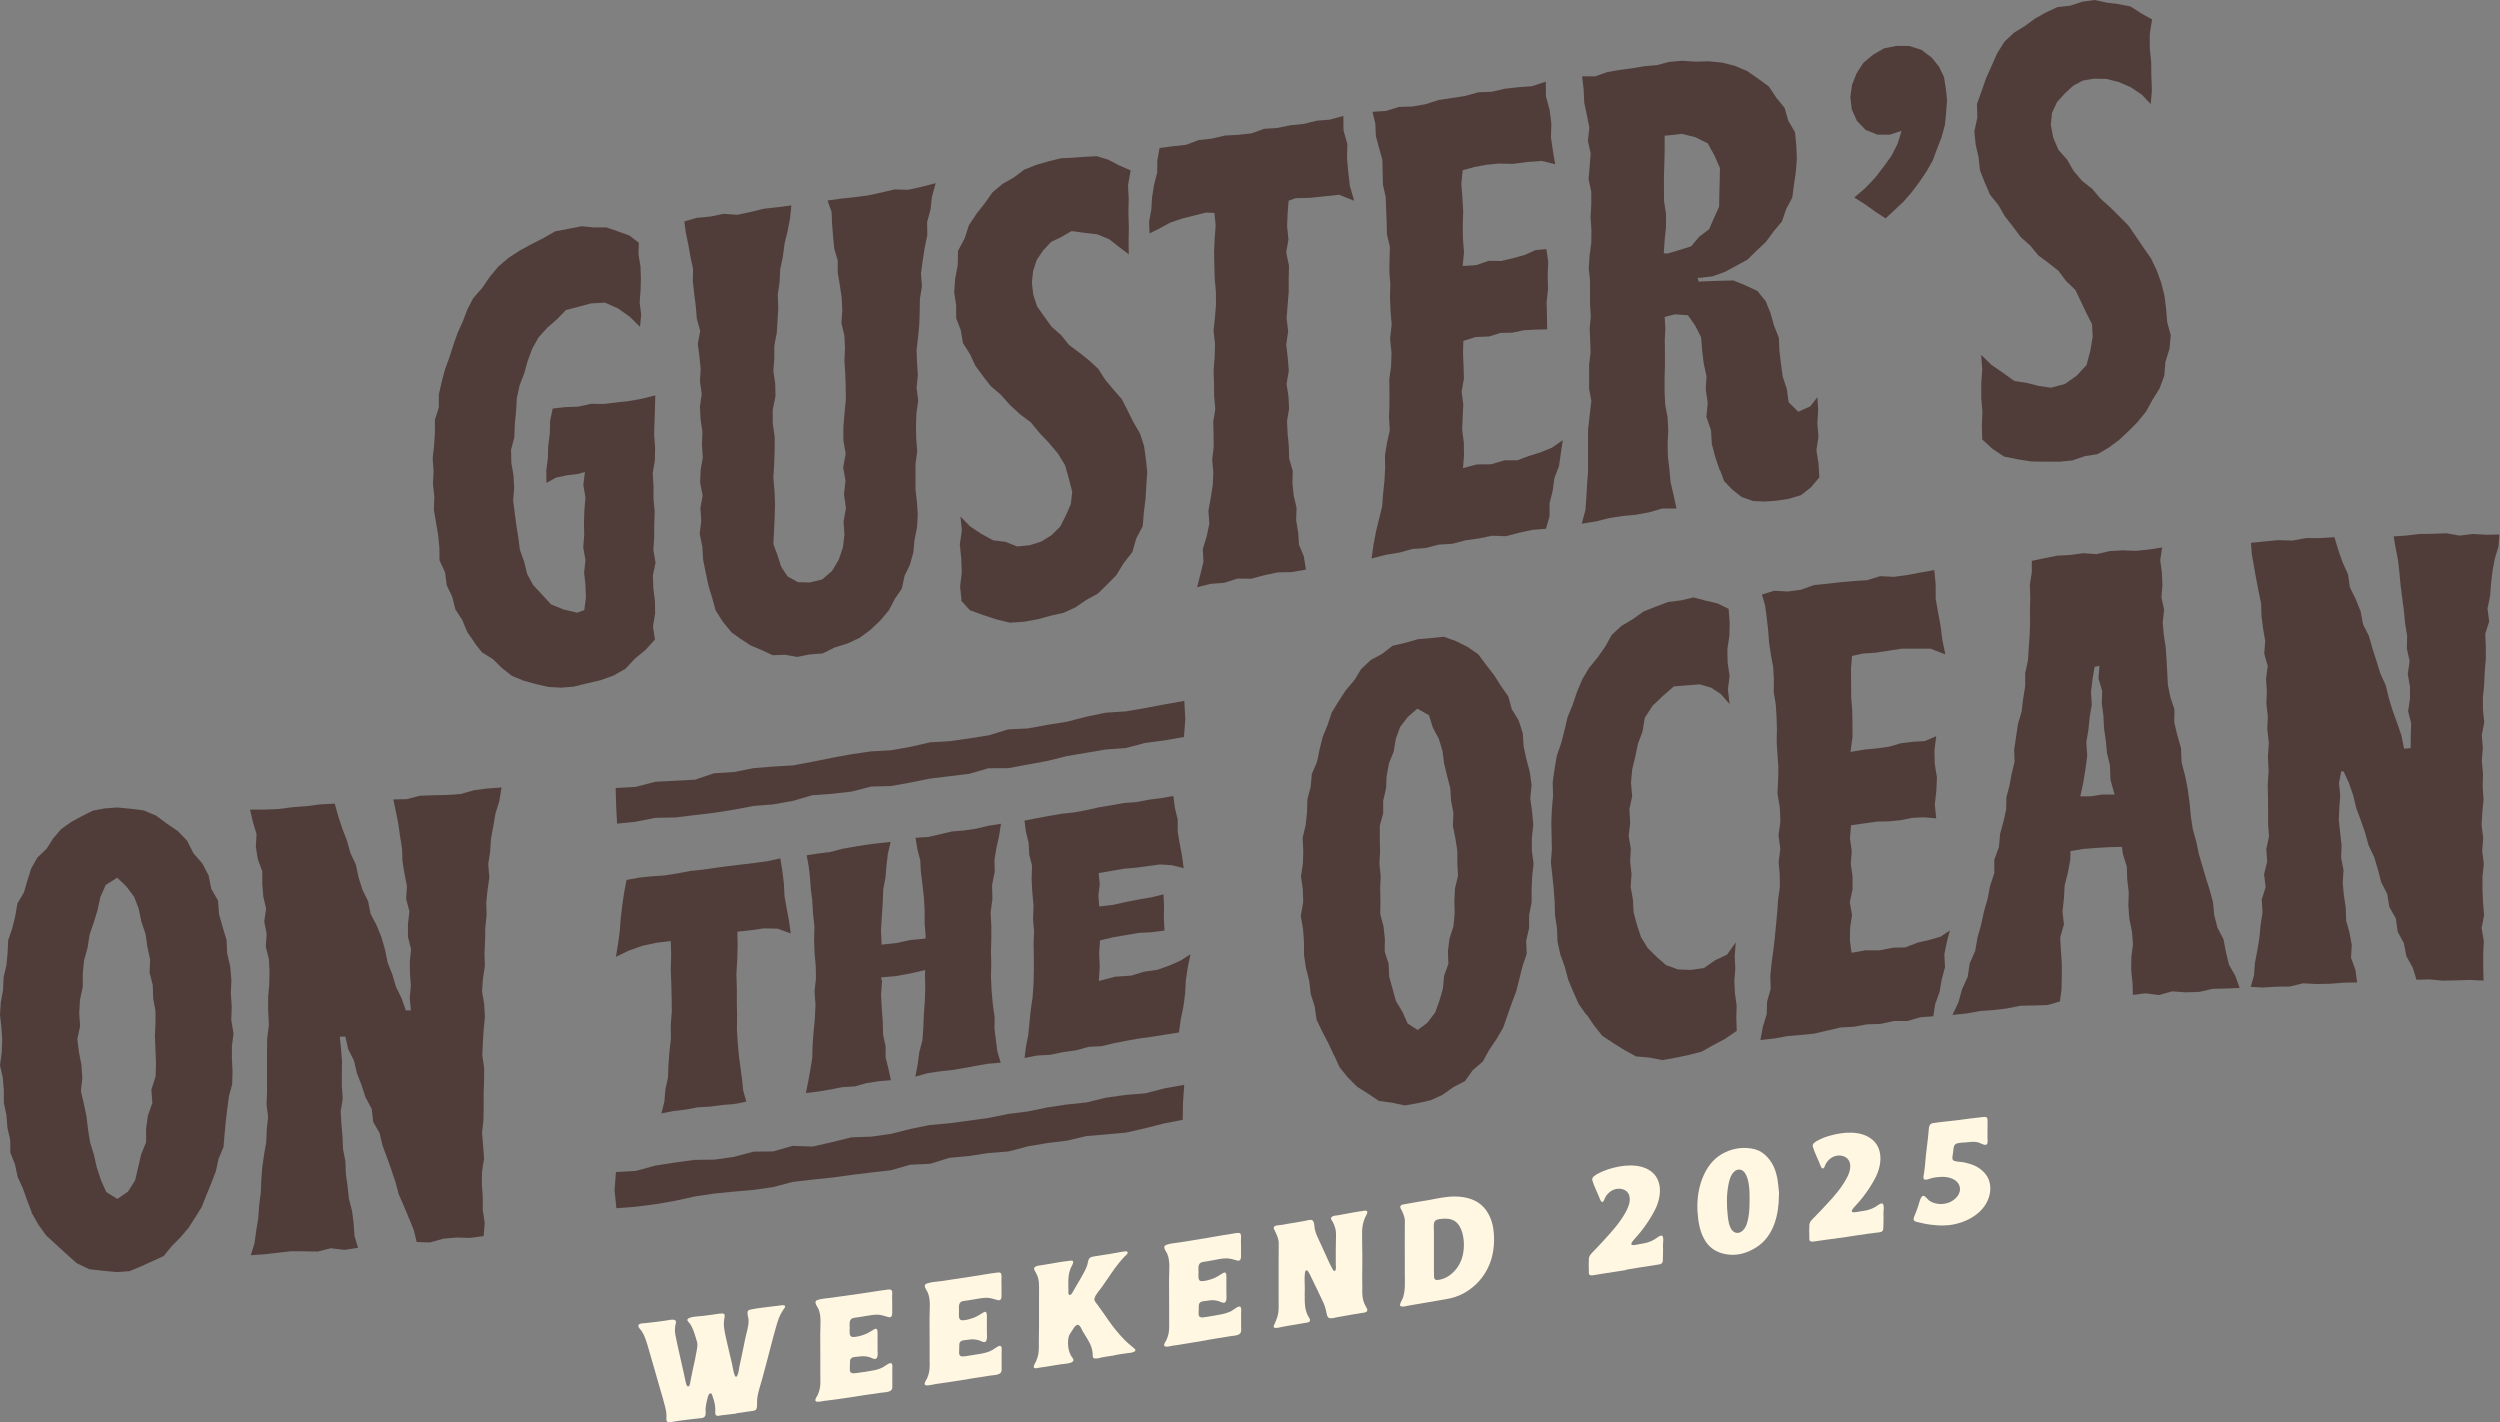
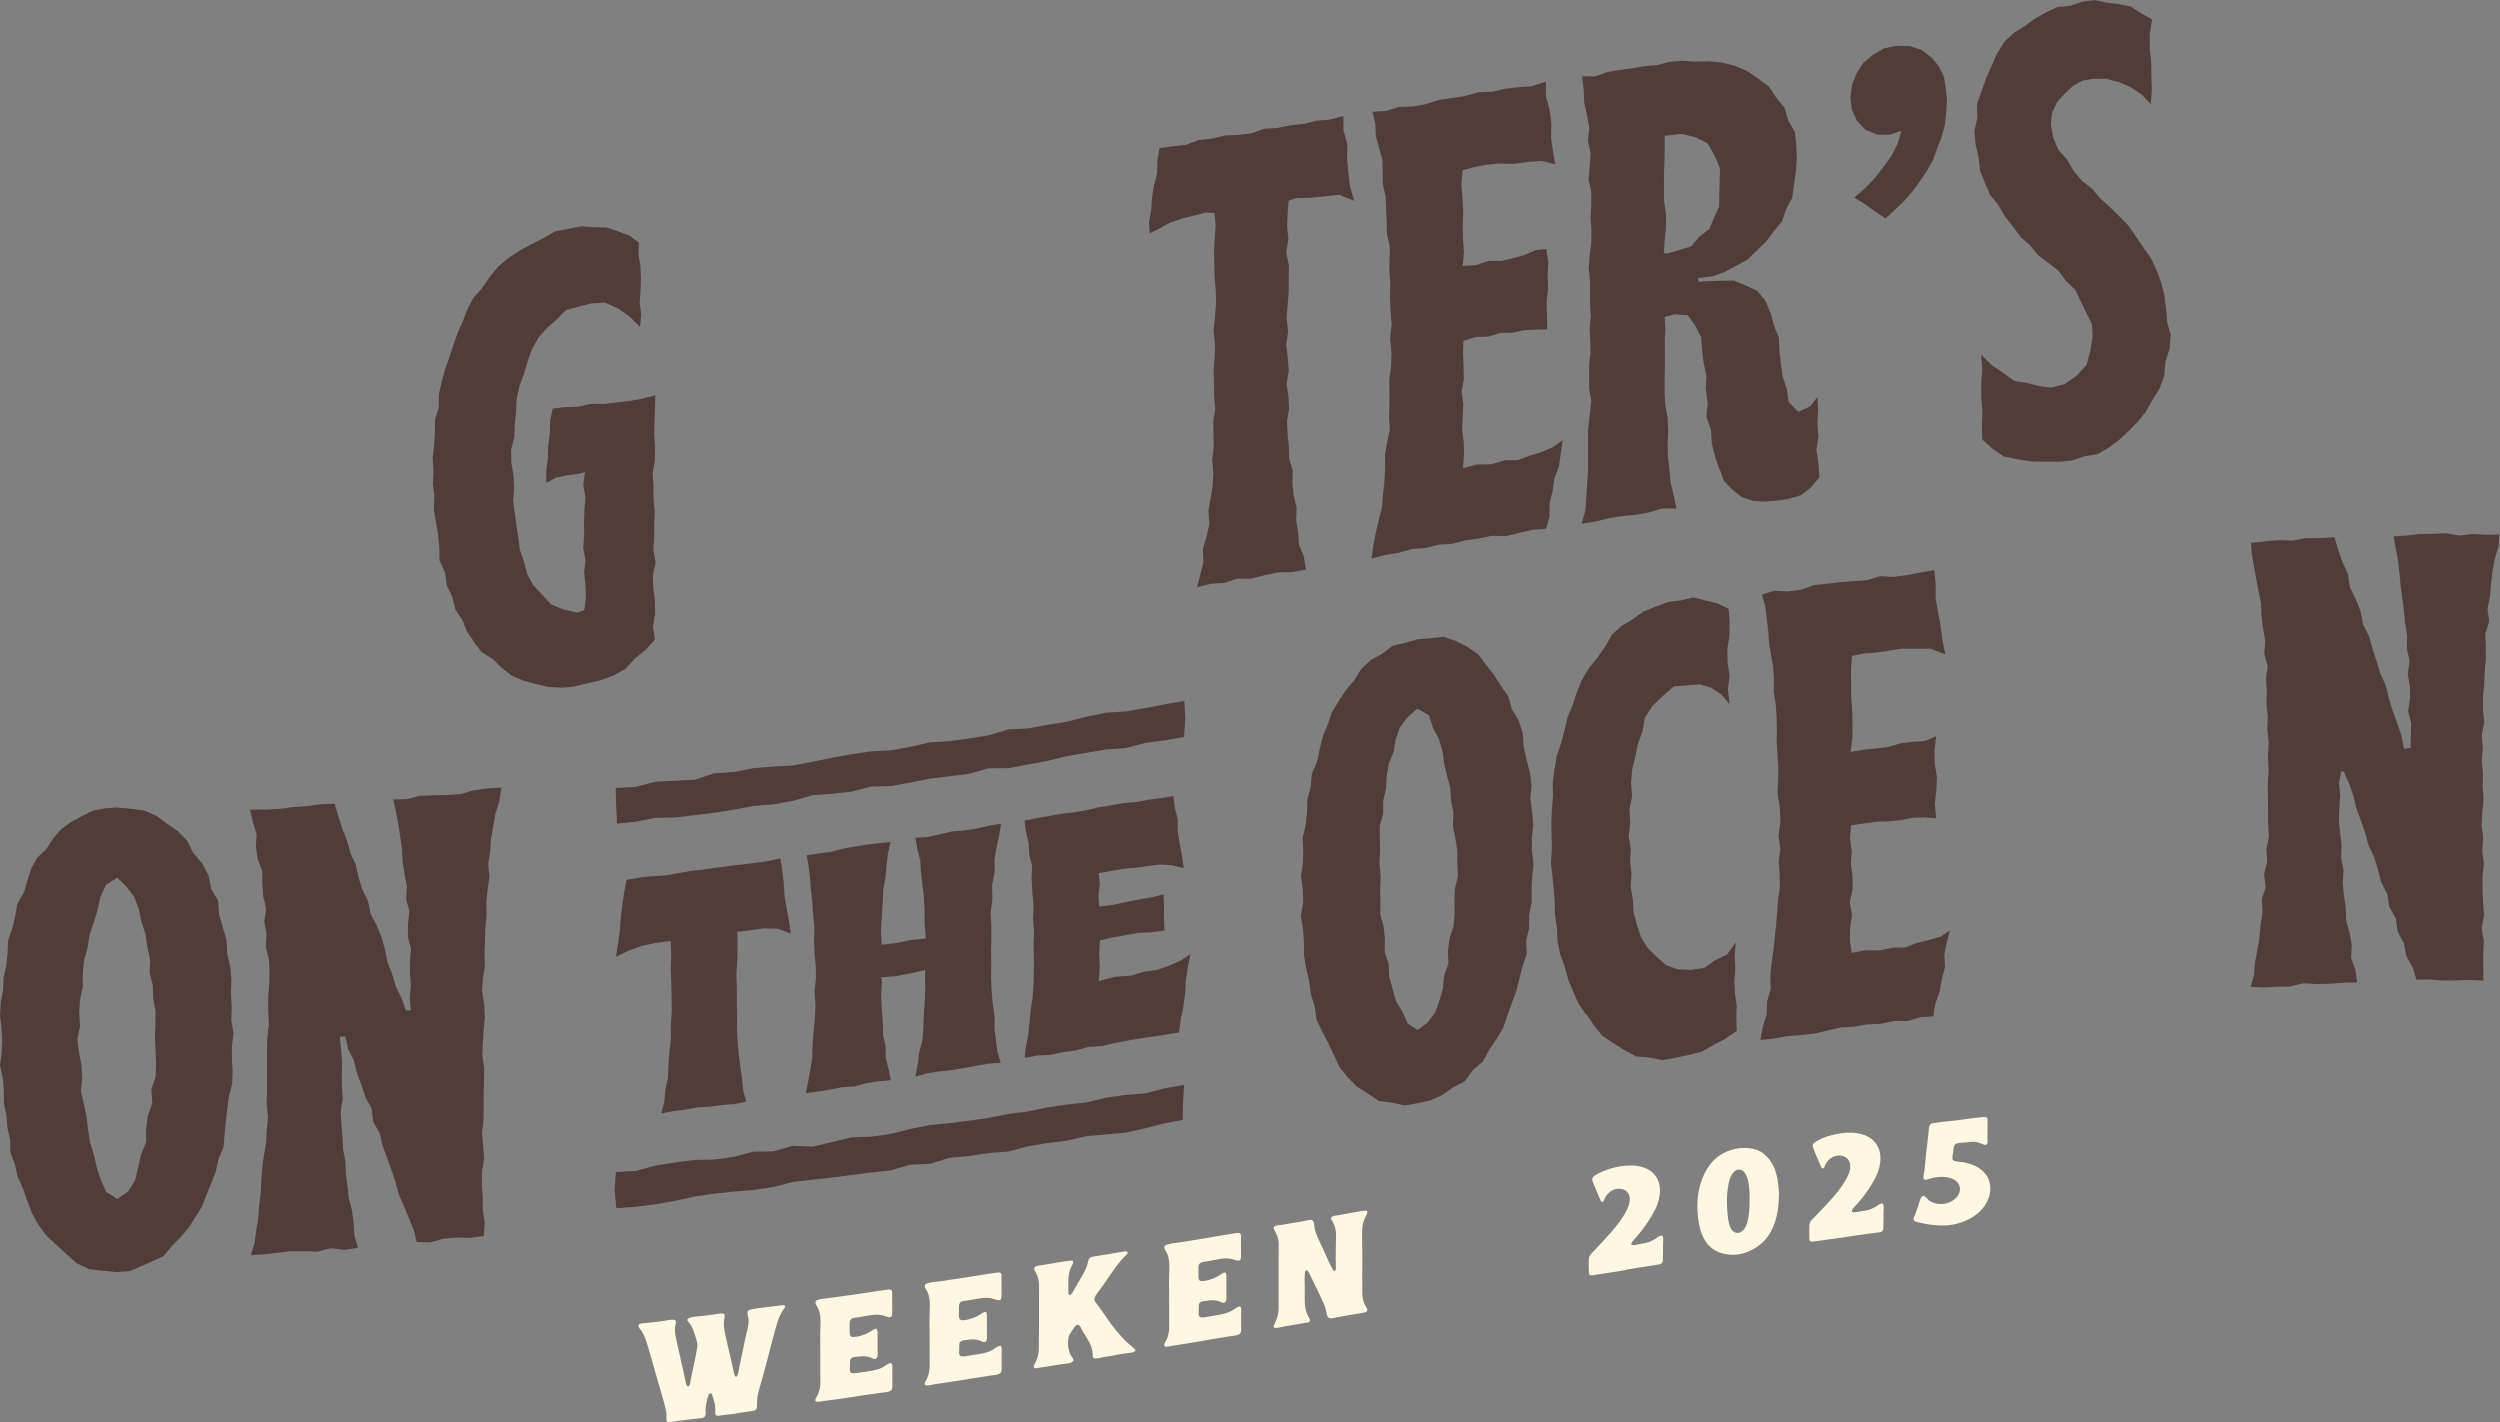
<svg xmlns="http://www.w3.org/2000/svg" fill="none" viewBox="0 0 610 347" height="347" width="610">
  <rect x="0" y="0" width="610" height="347" fill="#808080" stroke="none" />
  <path fill="#FFF7E2" d="M179.655 344.907C178.871 345.016 178.086 345.103 177.302 345.19C176.91 345.234 176.518 345.278 176.125 345.321C175.777 345.365 175.363 345.496 175.036 345.452C174.339 345.365 174.535 344.558 174.535 344.035C174.535 343.272 174.426 342.531 174.23 341.833C174.143 341.484 174.034 341.157 173.903 340.83C173.837 340.612 173.75 340.089 173.511 340.002C172.922 339.74 172.683 341.004 172.595 341.31C172.399 342.073 172.225 342.858 172.16 343.621C172.116 344.188 172.334 345.081 171.985 345.605C171.68 346.106 170.591 346.063 170.111 346.128C169.305 346.237 168.477 346.302 167.671 346.411C166.93 346.499 166.189 346.608 165.47 346.695C164.751 346.782 163.923 347.022 163.226 347C162.463 346.978 162.594 346.346 162.616 345.714C162.638 344.929 162.529 344.166 162.333 343.424C161.984 342.007 161.57 340.59 161.156 339.195C160.306 336.295 159.478 333.374 158.65 330.474C158.258 329.101 157.866 327.683 157.365 326.354C157.147 325.787 156.863 325.242 156.537 324.74C156.319 324.413 155.469 323.694 155.861 323.214C156.166 322.843 157.234 322.865 157.626 322.822C158.519 322.713 159.413 322.625 160.306 322.516C161.047 322.429 161.766 322.32 162.507 322.211C163.095 322.124 164.206 321.819 164.708 322.124C165.143 322.386 164.838 323.018 164.773 323.454C164.62 324.304 164.664 325.154 164.838 325.961C165.122 327.422 165.448 328.861 165.775 330.3C166.124 331.782 166.451 333.265 166.778 334.747C166.93 335.423 167.061 336.099 167.213 336.775C167.279 337.058 167.518 338.65 168.063 338.236C168.39 337.996 168.499 336.927 168.543 336.622C168.695 335.772 168.891 334.922 169.066 334.071C169.414 332.545 169.763 331.019 170.003 329.493C170.111 328.839 170.264 328.207 170.111 327.574C169.937 326.833 169.676 326.114 169.458 325.394C169.262 324.784 169.044 324.217 168.761 323.672C168.63 323.41 168.477 323.17 168.303 322.931C168.15 322.713 167.758 322.407 167.715 322.124C167.584 321.208 170.983 321.165 171.55 321.077C172.312 320.99 173.097 320.881 173.859 320.772C174.622 320.685 175.45 320.489 176.213 320.489C176.932 320.489 176.866 320.968 176.757 321.601C176.605 322.407 176.583 323.127 176.67 323.912C176.844 325.372 177.237 326.79 177.542 328.229C177.869 329.711 178.261 331.172 178.588 332.654C178.74 333.352 178.849 334.071 179.023 334.769C179.089 335.053 179.416 336.47 179.851 335.728C180.2 335.162 180.265 334.246 180.374 333.635C180.549 332.829 180.723 332 180.897 331.194C181.246 329.711 181.486 328.229 181.812 326.746C182.118 325.285 182.662 323.672 182.662 322.211C182.662 321.535 182.314 320.838 182.401 320.162C182.466 319.573 183.054 319.573 183.49 319.464C184.928 319.159 186.432 319.05 187.892 318.832C188.633 318.723 189.373 318.657 190.114 318.57C190.463 318.527 191.705 318.221 191.552 318.897C191.509 319.072 191.16 319.508 191.073 319.66C190.877 319.987 190.681 320.293 190.485 320.641C190.136 321.317 189.875 322.015 189.657 322.734C189.221 324.239 188.785 325.765 188.393 327.291C187.652 330.3 186.802 333.287 186.018 336.295C185.626 337.8 185.059 339.326 184.819 340.83C184.689 341.593 184.754 342.291 184.71 343.054C184.689 343.708 184.558 344.122 183.839 344.231C183.447 344.275 179.546 344.842 179.546 344.863L179.655 344.907Z" />
  <path fill="#FFF7E2" d="M201.379 341.768C200.857 341.833 198.895 342.4 198.939 341.615C198.939 341.244 199.331 340.743 199.506 340.394C199.745 339.871 199.92 339.347 200.029 338.802C200.246 337.712 200.159 336.6 200.159 335.532C200.159 334.442 200.159 333.374 200.159 332.284C200.159 330.038 200.137 327.792 200.137 325.569C200.137 323.476 200.486 321.186 199.68 319.333C199.44 318.81 198.394 317.611 199.418 317.219C200.464 316.826 201.706 316.826 202.796 316.652C205.062 316.325 207.35 315.998 209.616 315.692C211.926 315.387 214.235 314.951 216.545 314.668C216.915 314.624 217.395 314.559 217.591 314.908C217.787 315.278 217.678 315.976 217.678 316.39C217.678 317.48 217.722 318.57 217.7 319.66C217.7 320.423 217.852 321.71 216.719 321.361C215.848 321.099 215.02 320.794 214.039 320.772C213.015 320.772 211.904 321.012 210.88 321.165C210.4 321.23 209.921 321.317 209.442 321.404C208.962 321.492 208.374 321.492 207.938 321.688C207.088 322.059 207.328 323.388 207.328 324.043C207.328 324.784 207.067 326.179 208.047 326.223C208.853 326.266 209.899 325.983 210.727 325.699C211.642 325.394 212.405 324.893 213.255 324.37C214.344 323.694 214.105 325.351 214.126 326.026C214.126 327.117 214.126 328.207 214.126 329.319C214.126 329.907 214.41 331.739 213.342 331.586C212.95 331.521 212.579 331.259 212.187 331.15C211.708 331.019 211.207 330.91 210.705 330.91C210.204 330.91 209.681 330.997 209.18 331.041C208.723 331.085 208.091 331.063 207.698 331.433C207.372 331.717 207.393 332.131 207.393 332.502C207.393 333.069 207.35 333.614 207.35 334.18C207.35 335.249 208.2 335.118 209.071 335.009C210.182 334.856 211.294 334.704 212.383 334.507C213.451 334.333 214.431 334.137 215.434 333.614C215.913 333.352 217.395 332.066 217.656 332.851C217.809 333.265 217.722 333.875 217.722 334.311C217.722 334.856 217.722 335.423 217.722 335.968C217.722 336.491 217.722 336.993 217.722 337.516C217.722 337.93 217.809 338.563 217.613 338.999C217.264 339.762 215.565 339.718 214.954 339.827C213.843 340.002 212.71 340.176 211.599 340.307C210.444 340.459 209.289 340.677 208.134 340.852C205.89 341.179 203.646 341.506 201.423 341.789L201.379 341.768Z" />
  <path fill="#FFF7E2" d="M228.05 337.756C227.527 337.821 225.566 338.432 225.61 337.625C225.61 337.255 226.002 336.731 226.176 336.382C226.416 335.859 226.59 335.336 226.699 334.791C226.917 333.701 226.83 332.589 226.83 331.521C226.83 330.43 226.83 329.362 226.83 328.272C226.83 326.027 226.808 323.781 226.808 321.557C226.808 319.464 227.157 317.175 226.35 315.322C226.111 314.799 225.065 313.599 226.089 313.207C227.135 312.793 228.377 312.771 229.466 312.618C231.732 312.269 234.02 311.921 236.287 311.594C238.596 311.267 240.906 310.809 243.216 310.525C243.586 310.482 244.065 310.394 244.261 310.743C244.458 311.114 244.349 311.812 244.349 312.226C244.349 313.316 244.392 314.406 244.37 315.496C244.37 316.259 244.523 317.546 243.39 317.219C242.518 316.957 241.69 316.673 240.71 316.652C239.686 316.652 238.574 316.913 237.55 317.066C237.071 317.131 236.592 317.218 236.112 317.306C235.633 317.393 235.044 317.393 234.609 317.589C233.759 317.982 233.999 319.29 233.999 319.966C233.999 320.707 233.737 322.102 234.718 322.146C235.524 322.189 236.57 321.884 237.398 321.601C238.313 321.295 239.076 320.772 239.925 320.249C241.015 319.551 240.775 321.23 240.797 321.906C240.797 322.996 240.797 324.086 240.797 325.198C240.797 325.787 241.08 327.618 240.013 327.465C239.62 327.4 239.25 327.138 238.858 327.029C238.378 326.899 237.877 326.79 237.376 326.79C236.875 326.79 236.352 326.877 235.851 326.942C235.393 327.008 234.761 326.986 234.369 327.335C234.042 327.64 234.064 328.032 234.064 328.403C234.064 328.97 234.02 329.515 234.02 330.082C234.02 331.15 234.87 331.019 235.742 330.888C236.853 330.736 237.964 330.561 239.054 330.365C240.121 330.169 241.102 329.973 242.104 329.428C242.584 329.166 244.065 327.858 244.327 328.643C244.479 329.057 244.392 329.667 244.392 330.103C244.392 330.649 244.392 331.215 244.392 331.76C244.392 332.284 244.392 332.785 244.392 333.308C244.392 333.723 244.479 334.355 244.283 334.791C243.935 335.554 242.235 335.532 241.625 335.641C240.514 335.837 239.381 336.012 238.269 336.164C237.115 336.317 235.96 336.557 234.805 336.731C232.56 337.08 230.316 337.429 228.094 337.734L228.05 337.756Z" />
  <path fill="#FFF7E2" d="M268.557 331.303C268.099 331.39 267.533 331.521 267.075 331.455C266.596 331.39 266.618 330.867 266.618 330.452C266.574 328.25 265.158 326.506 264.155 324.784C263.872 324.282 263.371 322.713 262.521 323.432C262.107 323.781 261.824 324.326 261.519 324.784C261.214 325.263 260.865 325.7 260.734 326.266C260.516 327.247 260.56 328.447 260.778 329.34C260.887 329.82 261.061 330.278 261.279 330.714C261.453 331.041 261.955 331.499 261.911 331.913C261.846 332.742 259.514 332.785 258.948 332.872C257.727 333.047 256.529 333.265 255.309 333.461C254.72 333.548 254.132 333.635 253.544 333.723C253.173 333.788 252.324 334.071 252.236 333.548C252.171 333.178 252.672 332.458 252.825 332.088C253.064 331.542 253.239 330.976 253.348 330.409C253.544 329.275 253.457 328.12 253.478 327.008C253.478 325.83 253.522 324.675 253.522 323.498C253.522 321.099 253.522 318.679 253.522 316.281C253.522 315.126 253.566 313.948 253.478 312.815C253.391 311.724 252.977 310.896 252.476 310.024C251.801 308.868 253.544 308.803 254.35 308.672C255.505 308.498 256.66 308.302 257.815 308.084C258.948 307.887 260.102 307.713 261.214 307.604C261.562 307.582 261.911 307.56 261.846 308.04C261.78 308.541 261.323 309.174 261.148 309.675C260.734 310.852 260.647 311.921 260.669 313.098C260.669 313.687 260.669 314.253 260.691 314.842C260.691 315.147 260.582 315.998 261.039 315.976C261.432 315.976 261.802 315.169 261.976 314.864C262.281 314.341 262.586 313.796 262.892 313.272C263.48 312.27 264.09 311.288 264.613 310.242C264.874 309.74 265.114 309.217 265.288 308.694C265.441 308.214 265.463 307.495 265.79 307.059C266.073 306.688 266.618 306.645 267.01 306.557C267.598 306.448 268.186 306.383 268.797 306.274C269.951 306.1 271.106 305.925 272.261 305.707C272.784 305.62 273.307 305.489 273.83 305.424C274.135 305.38 274.941 305.184 275.116 305.489C275.333 305.86 274.658 306.339 274.418 306.579C273.982 307.037 273.568 307.495 273.176 307.975C272.414 308.868 271.76 309.806 271.106 310.765C270.409 311.79 269.712 312.793 269.014 313.817C268.404 314.711 267.315 315.78 267.053 316.826C266.923 317.371 267.315 317.742 267.598 318.112C267.925 318.57 268.252 319.006 268.579 319.464C269.211 320.314 269.799 321.208 270.409 322.08C271.607 323.781 272.849 325.351 274.288 326.833C275.007 327.574 275.813 328.229 276.597 328.883C276.88 329.122 277.338 329.449 276.772 329.798C276.314 330.082 275.573 330.104 275.072 330.169C274.745 330.213 271.891 330.605 271.891 330.714C270.779 330.888 269.668 331.041 268.557 331.259V331.303Z" />
  <path fill="#FFF7E2" d="M286.49 328.272C285.967 328.359 284.006 328.97 284.049 328.185C284.049 327.814 284.441 327.291 284.616 326.942C284.856 326.419 285.03 325.896 285.139 325.351C285.357 324.261 285.27 323.149 285.27 322.08C285.27 320.99 285.27 319.922 285.27 318.832C285.27 316.586 285.248 314.341 285.248 312.117C285.248 310.024 285.596 307.713 284.79 305.881C284.55 305.358 283.505 304.181 284.529 303.767C285.575 303.352 286.817 303.309 287.906 303.134C290.172 302.764 292.46 302.371 294.726 302.023C297.036 301.652 299.346 301.194 301.655 300.867C302.026 300.823 302.505 300.736 302.701 301.085C302.897 301.434 302.788 302.153 302.788 302.568C302.788 303.658 302.832 304.748 302.81 305.838C302.81 306.601 302.963 307.887 301.83 307.56C300.958 307.299 300.13 307.037 299.149 307.037C298.125 307.037 297.014 307.32 295.99 307.495C295.511 307.582 295.031 307.669 294.552 307.756C294.072 307.844 293.484 307.865 293.048 308.062C292.199 308.454 292.438 309.762 292.438 310.438C292.438 311.179 292.177 312.575 293.157 312.596C293.964 312.618 295.009 312.313 295.837 312.03C296.753 311.703 297.515 311.179 298.365 310.656C299.455 309.958 299.215 311.637 299.237 312.291C299.237 313.381 299.237 314.471 299.237 315.583C299.237 316.172 299.52 318.003 298.452 317.873C298.06 317.829 297.69 317.567 297.297 317.458C296.818 317.328 296.317 317.24 295.816 317.24C295.315 317.24 294.792 317.349 294.29 317.415C293.833 317.48 293.201 317.458 292.809 317.829C292.482 318.134 292.504 318.527 292.504 318.897C292.504 319.464 292.46 320.009 292.46 320.576C292.46 321.644 293.31 321.492 294.181 321.361C295.293 321.186 296.404 321.012 297.493 320.794C298.561 320.598 299.542 320.38 300.544 319.835C301.023 319.573 302.505 318.265 302.767 319.028C302.919 319.442 302.832 320.053 302.832 320.489C302.832 321.034 302.832 321.601 302.832 322.146C302.832 322.669 302.832 323.17 302.832 323.694C302.832 324.108 302.919 324.74 302.723 325.176C302.374 325.939 300.675 325.939 300.065 326.048C298.953 326.245 297.82 326.441 296.709 326.593C295.554 326.768 294.399 327.008 293.245 327.204C291 327.574 288.756 327.967 286.533 328.294L286.49 328.272Z" />
  <path fill="#FFF7E2" d="M323.859 321.186C323.597 320.075 323.445 319.006 322.965 317.982C321.963 315.867 320.983 313.73 319.937 311.659C319.697 311.179 319.479 310.634 319.152 310.198C318.825 309.74 318.499 309.937 318.411 310.525C318.259 311.703 318.346 312.967 318.368 314.123C318.39 316.434 318.085 319.028 319.109 321.012C319.283 321.339 319.762 321.862 319.61 322.298C319.457 322.756 318.738 322.734 318.368 322.8C317.126 323.04 315.862 323.214 314.62 323.432C314.054 323.541 313.487 323.628 312.92 323.737C312.376 323.825 311.591 324.108 311.09 323.999C310.545 323.868 310.807 323.454 311.003 323.018C311.243 322.451 311.504 321.906 311.678 321.317C312.049 320.118 312.005 318.897 311.984 317.698C311.962 316.499 311.984 315.278 311.984 314.057C311.984 311.681 311.984 309.283 311.984 306.906C311.984 305.729 312.027 304.53 312.005 303.331C312.005 302.197 311.504 301.281 311.068 300.322C310.938 300.039 310.567 299.537 310.981 299.232C311.352 298.927 312.245 298.948 312.681 298.883C313.966 298.621 315.23 298.447 316.516 298.229C317.104 298.142 317.671 298.033 318.259 297.924C318.76 297.837 319.348 297.64 319.85 297.64C320.808 297.64 320.656 299.341 320.83 300.039C321.113 301.172 321.636 302.197 322.116 303.222C322.595 304.246 323.074 305.271 323.532 306.318C323.99 307.32 324.425 308.367 324.97 309.326C325.079 309.522 325.384 310.329 325.755 310.067C326.081 309.849 325.929 308.781 325.929 308.454C325.929 308.149 325.951 305.009 325.929 305.009C325.929 303.723 325.994 302.415 325.994 301.129C325.994 299.973 325.646 298.97 325.123 298.033C324.927 297.684 324.491 297.27 325.014 296.877C325.428 296.572 326.125 296.594 326.583 296.507C327.89 296.267 329.197 296.005 330.505 295.787C331.137 295.7 331.768 295.591 332.4 295.482C332.749 295.417 333.621 295.22 333.642 295.744C333.642 296.092 333.228 296.746 333.076 297.095C332.858 297.619 332.662 298.142 332.553 298.687C332.291 299.864 332.357 301.085 332.357 302.241C332.357 303.527 332.379 304.791 332.4 306.056C332.444 308.563 332.335 311.092 332.4 313.599C332.4 314.82 332.313 316.085 332.618 317.24C332.749 317.764 332.967 318.243 333.207 318.701C333.359 318.984 333.773 319.508 333.577 319.878C333.337 320.314 332.575 320.314 332.204 320.38C331.529 320.489 330.853 320.598 330.178 320.707C328.87 320.925 327.563 321.165 326.256 321.404C325.449 321.557 324.12 322.059 323.881 321.077L323.859 321.186Z" />
-   <path fill="#FFF7E2" d="M341.748 318.723C341.312 318.439 342.01 317.393 342.184 316.979C342.772 315.54 342.794 314.297 342.794 312.858C342.794 311.332 342.75 309.784 342.772 308.258C342.794 305.227 342.729 302.197 342.772 299.166C342.772 298.534 342.838 297.902 342.729 297.292C342.598 296.637 342.358 296.027 342.075 295.438C341.879 295.046 341.334 294.435 341.966 294.021C342.162 293.89 342.467 293.89 342.663 293.847C343.121 293.76 343.6 293.672 344.058 293.585C345.518 293.302 346.999 293.106 348.459 292.844C349.919 292.582 351.379 292.255 352.839 292.081C355.563 291.732 358.461 292.015 360.618 293.389C362.688 294.697 363.952 297.139 364.344 299.646C364.758 302.35 364.605 305.467 363.538 308.258C362.361 311.31 360.248 313.774 357.371 315.431C355.868 316.303 354.299 316.761 352.665 317.022C352.251 317.088 348.002 317.829 348.002 317.829C346.564 318.069 345.104 318.309 343.666 318.57C343.186 318.657 342.206 318.984 341.792 318.701L341.748 318.723ZM356.195 308.28C357.371 305.969 357.415 302.982 356.805 300.802C356.5 299.712 355.933 298.6 354.996 297.967C354.037 297.335 352.752 297.248 351.553 297.422C351.052 297.488 350.268 297.553 350.006 298.142C349.723 298.774 349.876 299.755 349.876 300.387C349.876 301.957 349.876 303.549 349.876 305.118C349.876 306.514 349.854 307.887 349.876 309.283C349.876 309.98 349.876 310.656 349.897 311.354C349.897 311.877 350.028 312.335 350.638 312.313C352.926 312.248 355.127 310.373 356.195 308.28Z" />
  <path fill="#FFF7E2" d="M396.723 309.893C394.958 310.176 393.193 310.438 391.407 310.722C390.513 310.874 389.598 311.027 388.705 311.158C388.465 311.201 388.073 311.223 387.877 311.07C387.593 310.874 387.681 310.373 387.681 310.046C387.659 309.108 387.615 308.149 387.681 307.19C387.724 306.318 388.356 305.794 388.966 305.162C390.317 303.767 391.603 302.371 392.888 300.911C394.13 299.515 395.307 298.055 396.266 296.463C397.246 294.828 398.205 292.844 397.333 291.231C396.636 289.966 394.697 289.704 393.302 290.489C392.54 290.925 391.908 291.623 391.559 292.408C391.45 292.669 391.32 293.258 390.949 293.28C390.622 293.28 390.404 292.626 390.317 292.408C389.751 290.947 388.988 289.53 388.53 288.004C388.291 287.197 389.358 286.674 389.99 286.325C390.84 285.867 391.734 285.518 392.627 285.235C396.004 284.189 400.079 283.818 402.759 285.736C405.679 287.829 405.526 291.906 403.74 295.351C402.912 296.943 401.887 298.534 400.776 299.995C400.21 300.758 399.578 301.456 398.946 302.175C398.554 302.633 397.377 303.789 398.532 303.81C398.968 303.81 399.447 303.658 399.905 303.592C400.406 303.505 400.907 303.418 401.408 303.309C402.301 303.134 403.129 302.786 403.936 302.262C404.393 301.979 405.439 301.02 405.722 301.739C405.984 302.415 405.722 303.44 405.766 304.181C405.831 305.118 405.744 306.078 405.744 307.037C405.744 307.778 405.744 308.389 404.829 308.52C402.999 308.781 401.168 309.065 399.36 309.37C398.466 309.522 397.551 309.697 396.658 309.828L396.723 309.893Z" />
  <path fill="#FFF7E2" d="M416.181 302.916C414.809 300.845 414.373 298.294 414.199 295.722C414.046 293.28 414.286 290.707 415.114 288.244C415.898 285.955 417.206 283.665 419.254 282.161C421.367 280.635 423.939 279.959 426.27 280.112C427.534 280.199 428.798 280.46 429.822 281.136C430.889 281.834 431.717 282.771 432.371 283.862C433.047 284.973 433.439 286.347 433.7 287.677C433.766 288.004 434.223 291.667 434.049 291.688C434.049 296.114 432.916 301.63 428.493 304.377C426.379 305.707 424.091 306.383 421.803 306.121C419.406 305.86 417.445 304.857 416.16 302.895L416.181 302.916ZM426.662 296.703C426.88 295.395 426.902 293.934 426.902 292.691C426.902 291.558 426.902 290.315 426.728 289.181C426.597 288.135 426.314 287.001 425.725 286.151C425.115 285.279 423.938 285.017 423.023 285.998C422.239 286.827 421.934 288.026 421.738 289.072C421.237 291.601 421.302 294.326 421.585 296.768C421.716 297.924 421.868 299.057 422.5 300.017C423.089 300.867 424.178 301.194 425.159 300.322C426.183 299.428 426.466 297.902 426.662 296.725V296.703Z" />
  <path fill="#FFF7E2" d="M450.522 301.826C448.757 302.066 446.992 302.284 445.205 302.546C444.312 302.677 443.397 302.807 442.503 302.938C442.264 302.982 441.871 302.982 441.675 302.829C441.392 302.633 441.479 302.132 441.479 301.805C441.457 300.867 441.414 299.908 441.479 298.948C441.523 298.076 442.155 297.575 442.765 296.943C444.116 295.569 445.401 294.196 446.687 292.779C447.929 291.405 449.106 289.988 450.064 288.396C451.045 286.783 452.004 284.821 451.132 283.186C450.435 281.899 448.495 281.594 447.101 282.357C446.338 282.771 445.706 283.469 445.358 284.254C445.249 284.516 445.118 285.104 444.748 285.104C444.421 285.104 444.203 284.428 444.116 284.21C443.549 282.728 442.787 281.311 442.329 279.785C442.089 278.978 443.157 278.476 443.789 278.149C444.639 277.713 445.532 277.365 446.425 277.125C449.803 276.144 453.877 275.86 456.558 277.844C459.477 280.003 459.325 284.08 457.538 287.481C456.71 289.072 455.686 290.62 454.575 292.059C454.008 292.8 453.376 293.498 452.744 294.196C452.352 294.653 451.176 295.765 452.33 295.809C452.766 295.809 453.246 295.678 453.703 295.613C454.204 295.547 454.705 295.46 455.207 295.373C456.1 295.199 456.928 294.893 457.734 294.392C458.192 294.108 459.238 293.171 459.521 293.912C459.782 294.588 459.521 295.613 459.565 296.354C459.63 297.292 459.543 298.251 459.543 299.21C459.543 299.951 459.543 300.562 458.628 300.671C456.797 300.889 454.967 301.129 453.158 301.412C452.265 301.543 451.35 301.696 450.456 301.826H450.522Z" />
  <path fill="#FFF7E2" d="M474.033 299.036C472.137 298.97 470.329 298.818 468.52 298.338C467.954 298.185 466.799 298.142 466.929 297.335C466.995 296.943 467.213 296.507 467.365 296.136C467.54 295.656 467.736 295.155 467.91 294.675C468.215 293.869 468.368 292.713 468.912 291.994C469.457 291.274 470.285 292.626 470.677 292.909C471.985 293.847 473.902 294.065 475.558 293.411C477.192 292.779 478.652 291.165 478.129 289.421C477.628 287.786 475.754 287.197 474.12 287.154C473.205 287.154 472.246 287.241 471.331 287.459C470.764 287.59 469.457 288.287 469.326 287.437C469.283 287.088 469.392 286.674 469.457 286.303C469.522 285.802 469.588 285.3 469.653 284.799C469.762 283.796 469.827 282.793 469.936 281.769C470.133 279.828 470.438 277.866 470.59 275.926C470.634 275.533 470.634 275.097 470.786 274.705C470.982 274.203 471.266 274.116 471.745 274.029C472.769 273.854 473.793 273.767 474.817 273.636C475.841 273.506 476.866 273.418 477.89 273.288C479.851 273.048 481.79 272.743 483.729 272.568C484.034 272.546 484.492 272.459 484.732 272.634C484.993 272.83 484.971 273.331 484.971 273.658C484.971 274.552 484.971 275.468 484.949 276.362C484.949 276.819 484.949 277.256 484.949 277.713C484.949 278.106 485.037 278.629 484.906 279.021C484.644 279.828 483.206 278.891 482.749 278.76C481.834 278.498 480.94 278.607 479.981 278.716C479.153 278.825 478.151 278.738 477.367 279.043C476.582 279.327 476.648 280.548 476.56 281.202C476.473 281.878 476.059 283.033 476.866 283.273C477.628 283.513 478.543 283.469 479.35 283.644C480.243 283.84 481.114 284.101 481.921 284.472C483.337 285.148 484.732 286.391 485.276 287.895C485.93 289.726 485.69 291.754 484.644 293.607C483.62 295.417 481.942 296.746 480.09 297.64C478.26 298.512 475.994 299.057 474.076 298.992L474.033 299.036Z" />
  <path fill="#503D39" d="M115.79 156.778L114.003 154.205L112.805 151.306L111.105 148.668L110.343 145.615L108.992 142.781L108.599 139.663L107.248 136.764L107.205 133.602L106.9 130.507L106.377 127.432L105.854 124.337L105.985 121.197L105.636 118.079L105.789 114.962L105.571 111.822L105.919 108.705L106.115 105.587V102.447L107.074 99.417V96.256L107.771 93.182L108.578 90.151L109.645 87.208L110.604 84.243L111.628 81.299L112.914 78.465L114.025 75.522L115.485 72.731L117.664 70.246L119.516 67.543L121.608 65.013L124.114 62.899L126.859 61.111L129.713 59.563L132.59 58.102L135.466 56.445L138.691 55.835L141.894 55.203L144.923 55.486H147.951L150.806 56.467L153.617 57.492L155.883 59.236L155.796 62.07L156.275 65.013L156.384 67.957L156.297 70.9L156.079 73.843L156.449 76.787L156.166 79.752L153.638 77.266L150.806 75.26L147.625 73.843L144.16 74.04L141.175 74.846L138.081 75.653L135.858 77.942L133.505 79.991L131.391 82.346L129.844 85.115L128.755 88.08L127.905 91.11L126.772 94.076L126.096 97.171L125.922 100.333L125.617 103.472L125.508 106.633L124.702 109.751L124.767 112.912L125.29 115.965L125.465 119.017L125.203 122.091L125.595 125.121L125.987 128.152L126.467 131.161L126.859 134.191L127.905 137.069L128.624 140.056L130.084 142.759L132.176 144.983L134.442 147.468L137.492 148.711L140.804 149.496L142.569 148.864L142.962 145.833L142.853 142.759L142.526 139.707L142.853 136.655L142.308 133.602L142.548 130.55L142.482 127.498L142.591 124.446L142.853 121.393L142.33 118.341L142.722 115.18L141.088 115.638L138.364 115.965L135.662 116.531L133.331 117.84L133.287 114.853L133.679 111.822L133.766 108.77L134.159 105.74L134.224 102.687L134.856 99.679L137.972 99.33L141.109 99.221L144.182 98.523L147.319 98.567L150.414 98.196L153.508 97.847L156.58 97.302L159.892 96.474L159.805 99.875L159.696 102.992L159.609 106.11L159.849 109.228L159.783 112.345L159.26 115.463L159.456 118.581V121.699L159.74 124.816L159.631 127.934V131.052L159.413 134.169L159.957 137.287L159.304 140.405L159.413 143.522L159.805 146.64L159.849 149.758L159.326 152.875L159.805 156.058L157.495 158.587L154.924 160.702L152.614 163.188L149.673 164.845L146.513 165.978L143.245 166.741L139.976 167.548L136.882 167.788L133.788 167.613L130.759 166.916L127.774 166.087L124.898 164.91L122.458 162.991L120.279 160.833L117.598 159.176L115.681 156.734L115.79 156.778Z" />
-   <path fill="#503D39" d="M178.392 154.162L176.365 151.698L174.644 148.995L173.772 145.899L172.857 142.868L172.203 139.751L171.571 136.633L171.375 133.428L170.722 130.223L171.114 127.105L170.896 123.988L171.441 120.892L170.831 117.796L170.961 114.7L171.484 111.604L171.266 108.508L171.397 105.412L170.939 102.317L170.787 99.199L171.223 96.125L170.787 93.073L170.961 89.999L170.656 86.946L170.264 83.894L170.852 80.776L170.024 77.746L169.763 74.672L169.392 71.685L169.044 68.698L169.109 65.646L168.477 62.681L167.954 59.716L167.344 56.772L166.974 54.025L170.003 53.153L173.293 52.848L176.539 52.172L179.917 52.412L183.163 51.714L186.388 50.929L189.679 50.559L193.1 50.123L192.751 53.393L192.163 56.445L191.422 59.498L191.029 62.615L190.376 65.689L190.223 68.829L189.766 71.947L189.896 75.064L189.722 78.16L189.526 81.256L188.938 84.33V87.426L188.698 90.522L189.156 93.618L189.221 96.692L188.545 100.006V103.319L189.025 106.633V109.947L188.894 113.261L188.698 116.553L188.981 119.845L189.112 123.159L189.003 126.473L188.851 129.787L188.698 132.73L189.722 135.521L190.594 138.246L192.163 140.644L194.668 142.04L197.545 142.127L200.617 141.386L203.036 139.293L204.648 136.567L205.672 133.559L206.043 130.419L205.825 127.28L206.413 123.966L205.934 120.652L206.304 117.338L205.737 114.024L206.348 110.71L205.781 107.418V104.126L206.064 100.812L206.391 97.498L206.348 94.184L206.239 91.089L206.043 88.014L206.173 84.919L206.021 81.845L205.302 78.792L205.52 75.696L205.367 72.6L204.909 69.526L204.408 66.583V63.575L203.559 60.675L203.275 57.71L203.036 54.723L202.905 51.714L201.924 48.924L205.171 48.466L208.483 48.117L211.773 47.681L215.02 46.983L218.245 46.22L221.6 46.307L224.847 45.588L228.311 44.694L227.396 48.008L227.048 51.126L226.22 54.178L226.263 57.361L225.631 60.457L225.152 63.575L224.716 66.714L224.956 69.853L224.455 72.949L224.411 76.067L224.302 79.163L224.019 82.237L223.649 85.333L223.757 88.429L223.954 91.525L223.649 94.642L224.041 97.76L223.605 100.856L223.496 103.952L223.561 107.048L223.801 110.144L223.387 113.239V116.335V119.431L223.736 122.549L223.932 125.623L223.757 128.697L223.147 131.706L222.864 134.78L222.036 137.745L220.707 140.514L220.075 143.566L218.354 146.117L216.916 148.864L214.802 151.393L212.405 153.66L209.769 155.622L206.783 157.018L203.667 157.977L200.726 159.438L197.457 159.699L194.516 160.288L191.552 159.765L188.545 159.874L185.822 158.609L183.12 157.476L180.679 155.862L178.261 154.14L178.392 154.162Z" />
-   <path fill="#503D39" d="M234.609 146.466L234.26 143.13L234.674 139.685L234.543 136.262L234.195 132.839L234.696 129.416L234.347 126.015L236.613 128.37L239.381 130.223L242.322 131.836L245.351 132.207L248.205 133.341L251.234 133.036L254.089 132.142L256.616 130.55L258.73 128.435L260.059 125.776L261.279 123.028L261.628 120.02L260.778 116.728L259.885 113.523L258.141 110.667L255.984 108.116L253.696 105.696L251.561 103.101L248.881 101.074L246.419 98.806L244.196 96.299L241.777 94.25L239.838 91.764L237.986 89.235L236.657 86.379L234.957 83.719L234.434 80.58L233.301 77.637V74.475L232.822 71.358L233.062 67.978L233.693 64.665L233.759 61.198L235.371 58.168L236.417 54.941L238.291 52.129L240.361 49.49L242.191 46.896L244.632 44.868L247.377 43.299L249.905 41.402L252.847 40.225L255.875 39.352L258.926 38.611L261.824 38.48L264.7 38.262L267.642 38.11L270.453 38.982L273.024 40.334L275.878 41.576L275.246 45.152L275.399 48.597L275.333 52.02L275.442 55.442L275.377 58.865L275.421 62.048L273.133 60.326L270.67 58.386L267.772 57.187L264.678 56.816L261.475 56.38L258.969 57.819L256.485 59.018L254.59 61.024L252.977 63.4L252.084 66.103L251.779 68.916L252.106 71.859L253.043 74.759L254.808 77.244L256.594 79.73L258.904 81.757L260.843 84.156L263.306 86.009L265.702 87.906L267.969 89.999L269.668 92.658L271.673 95.056L273.743 97.411L275.159 100.224L276.554 103.014L278.166 105.783L279.147 108.814L279.582 111.975L279.931 115.136L279.713 118.297L279.517 121.655L279.103 124.991L278.82 128.392L277.229 131.422L276.292 134.714L274.179 137.396L272.414 140.296L270.169 142.607L267.86 144.852L265.027 146.4L262.39 148.21L259.471 149.54L256.333 150.237L253.239 151.088L249.883 151.698L246.462 151.938L243.107 151.131L239.882 150.063L236.657 148.907L234.434 146.444L234.609 146.466Z" />
  <path fill="#503D39" d="M292.068 143.391L292.874 140.208L293.637 137.156L293.484 133.951L294.421 130.899L295.075 127.803L294.857 124.598L295.423 121.481L295.903 118.406L296.055 115.289L295.772 112.149L296.143 109.075L296.099 105.979L296.034 102.883L296.535 99.809L296.251 96.713L296.208 93.509L296.121 90.304L296.382 87.099L296.469 83.894L296.099 80.689L296.448 77.484L296.709 74.279L296.665 71.074L296.382 67.87L296.295 64.665L296.23 61.46L296.382 58.255L296.622 55.05L296.317 51.954L294.247 51.867L291.305 52.608L288.364 53.349L285.509 54.331L282.873 55.769L280.498 56.947L280.367 54.178L280.912 51.169L281.108 48.117L281.587 45.108L282.35 42.143L282.393 39.091L282.938 36.104L286.141 35.69L289.366 35.341L292.46 34.185L295.685 33.815L298.844 33.074L302.113 32.899L305.338 32.55L308.432 31.438L311.678 31.22L314.86 30.566L318.085 30.239L321.244 29.454L324.491 29.193L327.781 28.277L327.825 31.853L328.762 35.188L328.674 38.633L328.979 42.012L329.372 45.392L330.418 48.989L326.757 47.528L323.183 47.899L319.675 48.27L316.102 48.357L314.424 48.967L314.184 51.998L314.054 55.203L314.38 58.407L313.836 61.612L314.511 64.817L314.446 68.022V71.227L314.184 74.432L313.923 77.637L314.315 80.842L313.836 84.047L314.206 87.251L314.468 90.456L313.923 93.661L314.38 96.692L314.533 99.722L314.032 102.774L314.184 105.805L314.468 108.835L314.555 111.888L315.426 114.875L315.361 117.949L315.666 120.935L316.363 123.879L316.254 126.931L316.755 129.896L316.952 132.905L318.128 135.739L318.651 138.987L315.121 139.598L311.766 139.663L308.497 140.361L305.272 141.211L301.895 141.168L298.714 142.214L295.38 142.454L292.024 143.304L292.068 143.391Z" />
  <path fill="#503D39" d="M334.667 136.262L335.146 132.839L335.734 129.765L336.475 126.691L337.238 123.617L337.477 120.478L337.804 117.338L337.979 114.177L337.935 111.059L338.436 108.007L339.112 104.933L338.915 101.815L339.024 98.719V95.623L338.981 92.549L339.417 89.475L339.526 86.052L339.177 82.629L339.569 79.228L339.286 75.827L339.155 72.404L339.242 69.352L339.003 66.322L339.046 63.269L339.133 60.217L338.414 57.208L338.349 54.156L338.218 51.104L338.109 48.03L337.434 45.087L337.368 42.056L337.303 39.026L336.497 36.104L335.712 33.204L335.582 30.174L334.884 27.274L338.153 27.078L341.312 26.097L344.624 25.988L347.849 25.421L351.009 24.396L354.255 23.917L357.502 23.415L360.683 22.521L363.995 22.391L367.198 21.649L370.467 21.279L373.757 21.039L377.178 19.927L377.222 23.568L378.115 26.838L378.529 30.174L378.442 33.575L378.921 36.889L379.466 40.072L376.176 39.265L372.646 39.527L369.181 39.985L365.608 39.919L362.666 40.203L359.768 40.748L356.892 41.533L356.565 44.89L356.827 48.226L357.023 51.562L356.914 54.876L356.957 58.189L357.219 61.503L356.892 64.904L360.182 64.686L363.276 63.64L366.261 63.684L369.138 63.008L371.97 62.223L374.672 61.024L377.309 60.762L377.766 63.858L377.636 67.172L377.723 70.486L377.374 73.8L377.461 77.092L377.505 80.362L374.694 80.427L371.818 80.58L369.007 81.169L366.109 81.234L363.32 82.106L360.073 82.237L357.066 83.174L356.979 86.183L357.11 89.301L357.197 92.418L356.63 95.536L357.044 98.654L356.892 101.772L356.761 104.889L357.175 107.985L357.219 111.103L356.979 114.22L360.335 113.327L363.821 113.283L367.155 112.302H370.227L373.06 111.255L375.936 110.362L378.725 109.206L381.318 107.396L380.839 110.601L380.403 113.697L379.27 116.662L378.856 119.758L378.093 122.789V125.95L377.222 129.024L373.866 129.286L370.641 130.005L367.438 130.834L364.082 130.725L360.858 131.379L357.589 131.836L354.386 132.687L351.074 132.883L347.871 133.711L344.581 133.951L341.399 134.845L338.153 135.368L334.688 136.262H334.667Z" />
  <path fill="#503D39" d="M419.602 114.7L418.535 111.561L417.685 108.334L417.489 104.976L416.356 101.728L416.683 98.327L416.203 94.991L416.378 91.786L415.702 88.625L415.31 85.464L415.07 82.281L413.632 79.468L411.845 76.917L408.686 76.699L406.18 77.332L406.354 80.166L406.202 82.935L406.245 86.096V89.257L406.158 92.418V95.58L406.311 98.741L406.899 101.881L407.052 105.042L406.899 108.225L406.964 111.386L407.335 114.526L407.618 117.687L408.359 120.783L409.056 124.075H405.548L402.367 125.012L399.142 125.601L395.874 125.906L392.649 126.408L389.467 127.214L385.938 127.781L386.853 124.424L387.071 121.306L387.245 118.188L387.485 115.071V111.931V108.399V104.867L387.877 101.357L388.291 97.847L387.746 94.882V91.917V88.974L388.095 86.031L388.008 83.087L387.877 80.122L388.16 77.201L387.964 74.279V71.38V68.458L387.659 65.537L387.855 62.419L388.269 59.301L388.313 56.184L388.095 53.066L388.269 49.948V46.831L387.615 43.713L387.877 40.573L388.116 37.434L387.441 34.338L387.811 31.177L387.201 28.081L386.548 25.007L386.417 21.889L386.025 18.619H389.271L392.191 17.572L395.198 17.071L398.227 16.657L401.234 16.155L404.263 15.894L407.226 15.109L410.451 14.825L413.676 15.043L416.879 14.956L420.104 15.261L423.263 16.046L426.27 17.311L428.95 19.164L431.587 21.082L433.395 23.808L435.443 26.315L436.337 29.433L437.993 32.289L438.298 35.537L438.429 38.764L438.189 41.925L437.731 45.043L437.317 48.204L435.814 51.038L434.79 54.047L432.742 56.489L430.889 59.018L428.623 61.154L426.379 63.356L423.612 64.861L420.823 66.365L417.837 67.433L414.678 67.804L414.22 67.76L414.482 68.72L416.639 68.611L419.799 68.502L422.98 68.436L425.9 69.635L428.798 70.987L430.824 73.494L432.023 76.438L432.872 79.468L434.049 82.433L434.18 85.616L434.55 88.756L434.986 91.895L435.988 94.926L436.424 98.131L438.777 100.463L441.697 99.155L443.44 96.91L443.636 99.984L443.44 103.276L443.702 106.568L443.201 109.838L443.724 113.109L443.92 116.488L441.85 118.93L439.431 120.826L436.511 121.699L433.57 122.156L430.672 122.374L427.752 122.244L424.984 121.284L422.718 119.497L420.692 117.404L419.668 114.657L419.602 114.7ZM406.006 61.787L406.812 61.874L409.71 61.024L412.63 60.108L414.613 57.753L417.031 55.922L418.23 53.153L419.472 50.406L419.515 47.376L419.602 44.411L419.668 41.01L418.317 37.935L416.683 34.97L413.632 33.466L410.32 32.659L406.921 33.052L406.18 33.095V36.322L406.115 39.505L406.006 42.688V45.871L406.028 49.033L406.507 52.194V55.377L406.18 58.56L405.962 61.787H406.006Z" />
  <path fill="#503D39" d="M452.505 48.139L455.098 45.915L457.516 43.386L459.652 40.617L461.547 37.979L463.007 35.079L463.988 31.918L461.133 32.856H458.061L455.207 31.7L453.093 29.498L451.851 26.729L451.481 23.721L451.895 20.712L453.006 17.899L454.662 15.327L457.015 13.365L459.652 11.817L462.637 11.206H465.818L468.847 12.165L471.375 14.084L473.118 16.264L474.338 18.793L474.774 21.584L475.079 24.396L474.861 27.449L474.556 30.501L473.75 33.466L472.638 36.322L471.571 39.2L470.045 41.86L468.346 44.389L466.515 46.831L464.511 49.142L462.288 51.235L460.087 53.284L457.538 51.627L455.054 49.839L452.526 48.248L452.505 48.139Z" />
  <path fill="#503D39" d="M483.664 107.287L483.577 103.908L483.707 100.463L483.424 97.04V93.618L483.664 90.195L483.402 86.597L485.952 89.061L488.719 90.958L491.486 92.963L494.537 93.421L497.413 94.163L500.398 94.599L503.819 93.705L506.695 91.677L509.114 89.061L510.029 85.638L510.618 82.193L510.443 79.076L509.027 76.285L507.72 73.538L506.369 70.725L504.124 68.567L502.272 66.082L499.832 64.163L497.348 62.31L495.365 59.912L493.055 57.841L491.138 55.268L489.177 52.761L487.586 50.014L485.56 47.507L484.296 44.563L483.119 41.576L482.77 38.371L482.051 35.254L481.746 32.049L482.465 28.735L482.378 25.356L483.533 22.173L484.623 19.033L485.974 16.024L487.324 12.972L489.133 10.116L491.421 7.98L494.079 6.344L496.541 4.535L499.222 3.03L502.032 1.722L505.127 1.395L508.09 0.414L511.053 0L513.995 0.632L516.915 1.003L519.856 1.57L522.362 3.205L525.108 4.731L524.541 8.307V11.751L524.89 15.174L524.933 18.597L525.064 22.02L524.781 25.399L522.602 23.088L519.922 21.3L517.024 20.036L513.973 19.251L510.814 19.207L508.177 19.665L505.824 20.952L503.863 22.761L501.924 24.898L500.682 27.558L500.398 30.501L501.008 33.662L502.272 36.584L504.386 38.96L505.955 41.707L508.003 44.105L510.487 46.068L512.535 48.488L514.888 50.581L517.133 52.804L519.355 55.05L521.186 57.732L522.994 60.391L524.846 63.051L526.241 65.973L527.352 69.025L528.136 72.165L528.529 75.369L528.79 78.574L529.662 81.779L529.357 85.115L528.354 88.32L528.093 91.655L526.938 94.773L525.195 97.586L523.604 100.463L521.534 103.014L519.333 105.216L517.045 107.353L514.518 109.228L511.794 110.819L508.635 111.321L505.671 112.345L502.555 112.651H499.156L495.757 112.607L492.38 112.084L488.981 111.408L486.104 109.468L483.664 107.222V107.287Z" />
  <path fill="#503D39" d="M7.714 295.722L6.602 292.844L5.578 289.944L4.293 287.132L3.661 284.123L2.528 281.245L2.484 278.128L1.809 275.141L1.569 272.088L0.937 269.08V266.006L0.675 262.953L0 259.901L0.414 256.827L0.545 253.775L0.349 250.723L0 247.648L0.196 244.596L0.741 241.566L0.872 238.513L1.569 235.505L1.852 232.452L2.005 229.378L3.007 226.457L3.726 223.492L4.249 220.44L5.84 217.758L6.689 214.815L7.626 211.871L9.13 209.233L11.352 207.119L12.965 204.59L14.926 202.3L17.366 200.556L19.981 199.139L22.661 197.787L25.603 197.242L28.566 197.024L31.813 197.33L35.059 197.744L38.088 199.008L40.703 200.949L43.405 202.802L45.693 205.178L47.175 208.165L49.375 210.694L50.901 213.616L51.554 216.886L53.21 219.764L53.45 223.099L54.343 226.239L55.28 229.378L55.433 232.649L56.174 235.854L56.457 239.102L56.326 242.372L56.544 245.621L56.435 248.891L56.98 252.14L56.588 255.236V258.331L56.74 261.427L56.653 264.523L55.847 267.554L55.455 270.606L55.084 273.658L54.801 276.754L54.539 279.872L53.319 282.771L52.666 285.802L51.554 288.702L50.378 291.558L49.245 294.457L47.632 297.052L45.976 299.624L44.015 301.935L41.88 304.072L39.94 306.47L37.151 307.756L34.406 308.999L31.573 310.176L28.523 310.394L25.189 310.067L21.811 309.697L18.739 308.236L16.212 305.991L13.771 303.745L11.287 301.477L9.304 298.73L7.648 295.787L7.714 295.722ZM37.783 252.99L37.936 249.85V246.689L37.369 243.571L37.282 240.41L36.498 237.336L36.628 234.131L35.953 231.035L35.517 227.896L34.493 224.887L33.861 221.77L32.728 218.804L30.811 216.275L28.61 214.161L25.821 215.905L24.491 218.87L23.816 222.009L22.901 225.04L21.855 228.07L21.376 231.232L20.504 234.349L20.199 237.554V240.781L19.523 243.942L19.327 247.147L19.545 250.374L18.87 253.557L19.262 256.718L19.872 259.858L20.09 262.997L19.741 266.224L20.46 269.341L21.114 272.459L21.485 275.62L21.986 278.76L22.923 281.79L23.62 284.886L24.622 287.917L25.93 290.86L28.631 292.539L31.224 290.751L32.968 288.004L33.709 284.843L34.428 281.725L35.648 278.694V275.402L36.084 272.219L37.173 269.123L36.933 265.853L37.958 262.714L38.066 259.487L37.936 256.26L37.805 253.055L37.783 252.99Z" />
  <path fill="#503D39" d="M61.185 306.274L62.1 303.374L62.514 300.3L63.016 297.226L63.233 294.108L63.626 291.034L63.756 287.917L63.996 284.799L64.432 281.747L64.955 278.694L65.086 275.62L65.412 272.546L65.042 269.45L65.151 266.376V263.324V260.272V256.849L65.195 253.426L65.609 250.025L65.434 246.624V243.201L65.696 240.127L65.761 237.075L65.609 234.022L64.846 230.992L65.064 227.896L64.475 224.865L64.933 221.748L64.236 218.717L63.996 215.665V212.591L62.907 209.648L62.427 206.639L62.602 203.521L61.708 200.578L61.011 197.548H64.519L67.962 197.395L71.361 196.959L74.782 196.697L78.181 196.261L81.667 196.087L82.539 199.183L83.52 202.17L84.653 205.091L85.502 208.122L86.832 210.978L87.485 214.073L88.422 217.06L89.817 219.895L90.427 222.99L91.909 225.803L93.085 228.724L93.957 231.733L94.567 234.829L95.722 237.75L96.615 240.759L97.988 243.593L99.034 246.537H100.254L99.971 243.506L100.254 240.541L100.036 237.576L99.993 234.611L100.298 231.624L99.535 228.572V225.498L99.905 222.38L99.099 219.35L99.295 216.254L98.707 213.223L98.206 210.171L98.097 207.075L97.617 204.045L97.182 200.992L96.593 197.984L95.961 195.062L99.208 194.997L102.433 194.168L105.745 194.037L109.057 193.972L112.347 193.754L115.55 192.838L118.819 192.402L122.37 192.141L121.826 195.52L120.889 198.507L120.366 201.581L119.799 204.655L119.603 207.773L119.124 210.869L119.407 214.052L118.971 217.126L118.644 220.2L118.732 223.317L118.405 226.392L118.361 229.487L118.209 232.583L118.318 235.657L117.838 238.731L117.62 241.871L118.143 245.01L118.318 248.15L118.013 251.289L117.816 254.429L117.686 257.568L118.143 260.708L118.1 263.847L118.013 266.987V270.126L117.969 273.266L117.62 276.405L117.882 279.545L118.121 282.684L117.62 285.824L117.577 288.963L117.795 292.103V295.242L118.274 298.382L118.013 301.608L114.679 302.044L111.367 301.957L108.098 302.262L104.895 303.156L101.67 303.047L100.951 300.082L99.753 297.183L98.554 294.283L97.291 291.405L96.484 288.375L95.482 285.409L94.436 282.466L93.347 279.545L92.628 276.492L91.059 273.724L90.688 270.541L89.185 267.75L88.226 264.785L87.093 261.863L86.374 258.811L84.958 255.999L84.26 252.903L82.909 252.968L83.215 255.999L83.454 258.964L83.411 262.016V265.046L83.629 268.077L83.127 271.151L83.302 274.203L83.563 277.256L83.694 280.33L84.282 283.36L84.391 286.412L84.805 289.443L85.132 292.473L85.895 295.438L86.287 298.447L86.483 301.499L87.355 304.464L84.064 304.966L80.731 304.573L77.484 305.38L74.194 305.315H70.903L67.635 305.685L64.367 306.056L61.163 306.274H61.185Z" />
  <path fill="#503D39" d="M161.374 271.696L162.115 268.753L162.354 265.831L162.986 262.953L163.095 260.01L163.335 256.718L163.705 253.426L163.662 250.112L163.923 246.82L163.88 243.353L163.792 239.887L163.662 236.42L163.771 232.954L163.662 229.618L160.197 230.032L156.733 230.774L153.399 231.951L150.283 233.477L150.784 230.425L151.22 227.264L151.46 224.081L151.83 220.919L152.288 217.78L152.876 214.706L155.926 214.139L159.086 213.812L162.245 213.594L165.361 213.092L168.477 212.504L171.615 212.177L174.731 211.719L177.847 211.305L180.984 210.934L184.1 210.563L187.238 210.127L190.398 209.451L190.899 212.526L191.269 215.578L191.422 218.652L191.945 221.661L192.511 224.669L192.947 227.765L189.722 226.588L186.366 226.522L183.054 227.002L179.917 227.329L179.982 230.73L179.895 234.197L179.677 237.663L179.786 241.13V244.596L179.851 247.888L179.808 251.18L180.004 254.472L180.309 257.743L180.679 260.512L181.05 263.28L181.333 266.071L182.096 268.796L179.132 269.385L176.147 269.625L173.206 270.017L170.22 270.192L167.301 270.737L164.359 271.086L161.33 271.674L161.374 271.696Z" />
  <path fill="#503D39" d="M196.651 266.638L197.218 263.782L197.741 260.926L198.198 258.048L198.264 255.127L198.503 251.813L198.83 248.499L198.983 245.185L198.743 241.849L199.092 238.797L199.048 235.766L198.765 232.736L198.634 229.444L198.721 226.152L198.373 222.881L198.176 219.589L197.828 216.82L197.632 214.03L197.305 211.261L196.826 208.688L199.636 208.252L202.6 207.882L205.498 207.119L208.439 206.595L211.381 206.116L214.344 205.745L217.308 205.418L216.654 208.252L216.305 211.152L216.066 214.073L215.521 216.951L215.39 220.287L215.172 223.623L214.954 226.937L215.107 230.272L215.042 230.49L218.637 230.12L222.167 229.357L225.784 229.008L225.871 228.594L225.61 225.323V222.053L225.413 218.783L225.043 215.512L224.694 212.744L224.542 209.953L223.845 207.249L223.387 204.415L226.459 204.219L229.379 203.565L232.299 202.867L235.284 202.627L238.226 202.191L241.124 201.494L244.24 200.992L243.76 204.045L243.128 206.879L242.649 209.757L242.714 212.7L242.061 215.992L242.148 219.35L241.712 222.663L241.886 225.999V229.051L241.799 232.082L241.865 235.112L241.799 238.404L241.952 241.675L242.235 244.945L242.693 248.194L242.649 251.006L242.998 253.775L243.346 256.544L244.174 259.291L241.124 259.552L238.182 260.054L235.241 260.599L232.299 261.1L229.336 261.406L226.394 261.842L223.343 262.692L223.932 259.64L224.302 256.74L225.065 253.884L225.283 250.962L225.413 247.648L225.653 244.335L225.762 241.021L225.697 237.707L225.762 236.682L222.167 237.511L218.615 238.165L214.976 238.492L215.216 239.429L214.976 242.699L215.151 245.97L215.39 249.24L215.477 252.51L216.088 255.257V258.07L216.785 260.795L217.373 263.564L214.366 263.826L211.425 264.283L208.527 265.09L205.541 265.264L202.622 265.831L199.68 266.333L196.695 266.703L196.651 266.638Z" />
  <path fill="#503D39" d="M249.992 258.135L250.341 255.345L250.907 252.467L251.191 249.545L251.474 246.624L251.953 243.353L252.193 240.04L252.258 236.726V233.412L252.193 230.36L252.324 227.329L252.062 224.299L252.193 221.028L251.888 217.78L251.713 214.509L251.822 211.217L251.125 208.47L250.994 205.658L250.319 202.933L249.97 200.229L252.956 199.641L256.006 199.074L259.057 198.55L262.129 198.223L265.158 197.657L268.165 196.981L271.193 196.479L274.222 195.934L277.295 195.694L280.301 195.128L283.374 194.735L286.294 194.212L286.664 197.068L287.361 199.989V202.976L287.862 205.898L288.407 208.819L288.821 211.828L285.945 211.108L283.025 210.934L280.105 211.326L277.164 211.719L274.135 211.98L271.172 212.504L268.077 213.027L268.339 215.839L268.012 218.499L268.208 221.181L271.477 220.81L274.68 220.091L277.817 219.48L280.977 218.935L283.897 218.216L284.027 221.072L283.984 224.037L284.136 227.067L280.955 227.46L277.817 227.634L274.702 228.158L271.477 228.724L268.404 229.444L268.186 232.605L268.339 235.897L268.121 239.364L272.065 238.317L275.987 238.056L279.147 237.096L282.415 236.638L285.487 235.527L288.08 234.371L290.477 232.823L289.824 236.006L289.344 239.189L289.17 242.394L288.756 245.577L288.102 248.717L287.666 251.922L284.507 252.423L281.347 252.925L278.188 253.361L275.05 253.906L271.912 254.516L268.797 255.257L265.615 255.432L262.543 256.282L259.383 256.718L256.268 257.372L253.064 257.547L250.014 258.135H249.992Z" />
  <path fill="#503D39" d="M325.471 257.459L324.12 254.56L322.639 251.725L321.244 248.804L320.787 245.599L319.828 242.547L319.457 239.364L318.673 236.246L318.172 233.063V229.836L317.932 226.631L317.387 223.426L317.976 220.2L317.889 216.995L317.431 213.855L317.91 210.716L317.997 207.576L317.845 204.415L318.586 201.319L318.913 198.202L319 195.04L319.806 191.988L320.089 188.827L321.353 185.905L321.985 182.831L322.748 179.779L323.946 176.858L324.948 173.849L326.626 171.102L328.369 168.42L330.439 166L332.117 163.253L334.449 161.051L337.26 159.525L339.787 157.563L342.903 156.843L345.932 155.971L349.048 155.71L352.251 155.361L355.258 156.429L358.09 157.846L360.683 159.634L362.579 162.185L364.497 164.648L366.174 167.286L368.026 169.924L368.876 173.042L370.576 175.833L371.556 178.907L371.774 182.155L372.45 185.273L373.278 188.391L373.714 191.574L373.387 194.822L373.822 198.005L374.128 201.21L373.779 204.415V207.62L374.193 210.76L373.844 213.899L373.714 217.039V220.2L373.103 223.296V226.457L372.384 229.531L372.515 232.758L371.491 235.766L370.728 238.819L369.966 241.871L368.854 244.814L367.809 247.801L366.763 250.788L365.128 253.557L363.342 256.217L361.795 259.029L359.332 261.144L357.458 263.782L354.582 265.286L351.989 267.139L349.069 268.469L345.954 269.167L342.794 269.734L339.656 269.058L336.475 268.644L333.817 266.856L331.137 265.155L328.87 262.91L326.866 260.424L325.537 257.503L325.471 257.459ZM355.585 210.651V207.576L355.105 204.524L354.495 201.494L354.648 198.398L354.059 195.367L353.863 192.271L353.079 189.285L352.36 186.298L351.967 183.224L351.074 180.28L349.614 177.555L348.677 174.525L345.845 172.911L343.491 174.939L341.617 177.403L340.572 180.302L340.07 183.354L338.915 186.232L338.349 189.263L338.196 192.359L337.499 195.367V198.463L336.671 201.472V204.568L336.737 207.664L336.584 210.738L336.889 213.79L336.758 216.864L336.824 219.938L336.78 223.034L337.586 226.043L337.913 229.095L337.87 232.213L338.828 235.178L338.959 238.295L339.787 241.282L340.615 244.269L342.228 246.951L343.47 249.741L345.91 251.311L348.263 249.567L350.159 247.082L351.227 244.16L352.076 241.195L352.36 238.099L353.406 235.178L353.297 232.038L353.689 228.986L354.648 225.999L354.931 222.925L354.866 219.829L355.018 216.755L355.759 213.703L355.585 210.629V210.651Z" />
  <path fill="#503D39" d="M387.049 247.605L385.197 244.967L383.889 242.024L382.647 239.058L381.819 235.941L380.708 232.889L380.032 229.727L379.902 226.479L379.422 223.296L379.335 220.069L379.096 216.864L378.769 213.637L378.42 210.433L378.66 207.206L378.594 203.957L378.529 200.687L378.66 197.439L378.943 194.19L378.856 190.898L379.313 187.649L379.858 184.423L380.926 181.305L381.754 178.144L382.495 174.961L383.737 171.93L384.783 168.834L386.046 165.804L387.724 162.991L389.794 160.441L391.668 157.781L393.259 154.925L395.634 152.723L398.423 151.066L401.038 149.191L404.023 148.013L407.008 146.88L410.189 146.487L413.196 145.768L416.203 146.553L419.101 147.25L421.781 148.559L422.043 151.807L421.977 155.099L421.476 158.391L421.542 161.662L422.021 164.932L421.607 168.202L422.021 171.799L419.907 169.358L417.511 167.788L414.765 166.981L411.954 167.199L408.424 167.483L405.766 169.794L403.238 172.192L401.321 175.157L400.798 178.427L399.665 181.458L399.011 184.619L398.249 187.78L397.965 191.007L398.249 194.277L397.573 197.482L397.769 200.752L397.399 204.001L397.922 207.097L397.747 210.193L398.096 213.267L397.878 216.384L398.423 219.459L398.597 222.598L399.403 225.628L400.384 228.615L402.018 231.297L404.219 233.477L406.507 235.483L409.405 236.529L412.521 236.66L415.767 236.202L418.448 234.327L421.411 232.91L423.525 229.945L423.263 233.346L423.416 236.355L423.176 239.364L423.328 242.372L423.742 245.381L423.655 248.39L423.764 251.529L420.932 253.47L418.055 254.996L415.201 256.609L412.02 257.416L408.838 258.092L405.635 258.658L402.432 258.048L399.207 257.765L396.353 256.217L393.651 254.516L390.949 252.728L388.944 250.199L387.136 247.539L387.049 247.605Z" />
  <path fill="#503D39" d="M429.539 253.775L430.127 250.548L431.064 247.539L431.173 244.378L432.044 241.326L431.957 238.143L432.262 235.003L432.698 231.886L433.047 228.812L433.352 225.737L433.635 222.642L433.853 219.546L434.289 216.472L434.245 213.376L433.984 210.302L434.398 207.228L433.962 203.805L434.419 200.382L434.267 196.981L433.7 193.58L433.875 190.157L433.918 187.104L433.7 184.074L433.504 181.043L433.57 177.991L433.482 174.939L433.286 171.887L432.785 168.856L432.829 165.782L432.654 162.773L432.11 159.787L431.652 156.8L431.434 153.791L431.086 150.782L430.693 147.774L429.909 145.07L432.894 144.133L436.228 144.329L439.453 143.893L442.59 142.759L445.837 142.432L449.084 142.062L452.33 141.778L455.599 141.56L458.758 140.579L462.07 140.753L465.295 140.317L468.52 139.707L471.963 139.096L472.311 142.672V146.095L472.9 149.431L473.51 152.745L473.924 156.08L474.665 159.678L471.048 158.282H467.496H463.966L460.458 158.827L457.56 159.263L454.64 159.46L451.895 160.048L451.633 163.253L451.677 166.589V169.924L451.938 173.238L452.004 176.552V179.866L451.524 183.463L454.923 182.897L458.126 182.591L461.003 182.177L463.814 181.349L466.69 181L469.631 180.825L472.442 179.626L472.006 183.049L472.072 186.363L472.617 189.677L472.464 192.991L472.094 196.283L472.442 199.684L469.457 199.423L466.603 199.553L463.792 200.12L460.937 200.404L458.061 200.469L454.88 200.905L451.655 201.363L451.393 204.546L451.829 207.664L451.59 210.781L452.025 213.899V217.017L451.35 220.134L451.895 223.252L451.437 226.348L451.372 229.466L451.786 232.474L455.076 231.886H458.54L461.918 231.232L464.925 231.166L467.736 230.054L470.612 229.378L473.488 228.55L475.776 227.024L475.035 229.814L474.425 232.845L474.578 236.028L473.771 239.015L473.248 242.067L472.181 245.01L471.723 247.975L468.542 248.215L465.361 249.131H462.07L458.846 249.829L455.555 249.938L452.33 250.526L449.04 250.701L445.837 251.464L442.634 252.205L439.366 252.532L436.097 252.816L432.872 253.404L429.473 253.775H429.539Z" />
-   <path fill="#503D39" d="M476.343 247.779L477.868 244.531L478.739 241.369L480.112 238.361L480.613 235.069L481.942 232.038L482.509 228.768L483.402 225.607L484.078 222.445L484.971 219.328L485.581 216.145L486.605 213.071V209.778L487.738 206.704L488.022 203.478L488.872 200.36L489.503 197.482L489.569 194.495L490.331 191.639L490.854 188.74L491.552 185.884L491.465 182.875L491.922 179.779L492.38 176.683L493.273 173.653L493.643 170.535L494.145 167.417V164.256L494.82 161.16L495.016 158.021L495.234 154.968L495.343 151.894L495.299 148.82L495.387 145.768L495.278 142.716L495.757 139.663V136.851L498.742 136.219L501.924 135.586L505.127 135.412L508.308 134.976L511.555 135.216L514.692 134.474L517.895 134.278L521.12 134.409L524.323 134.082L527.57 133.581L527.09 136.676L527.505 139.707L527.635 142.737L527.396 145.79L528.049 148.798L527.701 151.872L527.962 154.925L528.441 157.955L528.638 161.029L528.812 164.103L528.964 167.177L529.596 170.186L530.577 173.151L530.511 176.247L531.231 179.234L532.167 182.548L532.298 185.993L533.17 189.306L533.824 192.664L534.281 196.065L534.564 199.161L535.022 202.213L535.85 205.2L536.482 208.231L537.353 211.217L538.225 214.182L539.162 217.148L539.968 220.156L540.273 223.317L541.058 226.348L542.539 229.182L543.128 232.278L543.847 235.352L545.416 238.099L546.483 241.064L543.171 241.195L539.881 241.282L536.634 242.024L533.344 242.133L530.032 241.893L526.807 242.787L523.473 242.372L520.423 242.765L520.336 239.843L520.009 236.682L520.052 233.521L520.445 230.36L520.183 227.22L519.551 224.102L519.312 220.963L519.421 217.78L519.05 214.64L518.941 211.457L517.982 208.383L517.743 206.639L514.67 206.704L511.489 206.901L508.308 207.14L505.192 207.664L505.148 209.778L504.56 212.918L503.776 216.036L503.601 219.219L503.253 222.38L503.601 225.585L502.686 228.703L502.86 231.907L503.078 235.091V238.252L503.013 241.413L502.621 244.356L499.592 245.228L496.28 245.337L492.968 245.403L489.721 246.057L486.453 246.449L483.163 246.689L479.916 247.278L476.364 247.648L476.343 247.779ZM507.567 194.299H510.116L512.905 193.863H515.956L514.954 190.266L514.823 186.712L514.104 183.747L513.821 180.716L513.385 177.708L513.232 174.656L512.84 171.625L512.927 168.573L512.034 165.586L512.252 162.446L511.075 162.73L510.574 165.717L510.204 168.813L510.4 171.952L509.877 175.026L509.572 178.1L509.049 181.174L509.288 184.336L508.896 187.41L508.308 191.007L507.589 194.343L507.567 194.299Z" />
  <path fill="#503D39" d="M549.163 240.824L549.97 238.034L550.209 234.916L550.798 231.864L551.299 228.79L551.582 225.694L552.061 222.62L551.865 219.459L552.824 216.45L552.432 213.31L553.194 210.28L552.977 207.184L553.63 204.132L553.412 201.036V197.962L553.391 194.91L553.325 191.487L553.543 188.064L553.369 184.663L553.587 181.261L553.216 177.839L553.347 174.765L552.998 171.712L553.107 168.66L552.911 165.608L553.325 162.512L552.475 159.503L552.715 156.407L552.192 153.355L551.8 150.324L551.713 147.25L551.081 144.242L550.514 141.233L549.97 138.224L549.447 135.238L549.229 132.447L552.432 132.12L555.853 131.793L559.296 131.902L562.695 131.291H566.116L569.602 131.073L570.539 134.191L571.585 137.2L572.914 140.099L573.372 143.304L574.788 146.182L575.986 149.147L576.575 152.308L578.013 155.186L578.884 158.26L579.865 161.291L580.802 164.343L582.131 167.243L582.872 170.361L583.809 173.413L584.898 176.4L585.944 179.408L586.598 182.679L588.189 182.526L588.232 179.452L588.319 176.487L587.578 173.522L588.036 170.557V167.57L587.491 164.474L587.949 161.334L587.273 158.26L587.339 155.143L586.838 152.069L586.554 148.995L586.14 145.921L585.748 142.846L585.465 139.772L585.116 136.676L584.528 133.646L584.049 130.877L587.077 130.681L590.346 130.289L593.636 130.245L596.904 130.114L600.173 130.681L603.441 130.289L606.71 130.485L609.847 130.419L609.63 133.341L608.736 136.306L608.17 139.336L607.821 142.389L607.581 145.463L606.949 148.493L607.363 151.633L606.405 154.641L606.535 157.759V160.855L606.274 163.929L606.143 167.003L605.838 170.077V173.151L606.165 176.225L605.555 179.365L605.816 182.504L605.555 185.644L605.86 188.783L605.773 191.923L605.991 195.062L605.686 198.202L605.511 201.341L605.904 204.481L605.664 207.62L606.056 210.76L605.729 213.899V217.039L605.86 220.178L606.121 223.317L605.511 226.457L606.056 229.596L605.904 232.736V235.875L605.991 239.255L602.526 239.102L599.258 239.211L596.011 239.277L592.743 238.971L589.605 239.058L588.733 236.159L587.164 233.325L586.554 230.163L585.029 227.329L584.593 224.124L583.003 221.312L582.48 218.129L581.02 215.273L580.214 212.177L579.298 209.124L577.926 206.225L577.076 203.151L576.03 200.142L574.919 197.155L574.178 194.059L573.132 191.051L571.825 188.216H571.258L570.713 191.072L571.018 194.037L570.8 197.09L570.67 200.142L570.997 203.194L571.345 206.247L571.236 209.321L571.825 212.351L571.628 215.447L571.912 218.499L572.369 221.53L572.456 224.604L573.284 227.591L573.829 230.599L573.655 233.717L574.723 236.638L575.137 239.713L571.803 239.778L568.534 240.04L565.244 240.105L561.954 239.931L558.707 240.715L555.417 240.759L552.149 240.955L549.033 240.781L549.163 240.824Z" />
  <path fill="#503D39" d="M288.974 171.015L284.18 171.865L279.43 172.759L274.658 173.587L269.799 173.892L265.071 174.874L260.364 176.094L255.592 176.858L250.842 177.73L245.983 177.969L241.298 179.408L236.526 180.171L231.732 180.847L226.895 181.131L222.167 182.221L217.395 183.071L212.558 183.333L207.764 184.03L203.014 184.902L198.264 185.862L193.513 186.756L188.654 187.039L183.839 187.431L179.089 188.369L174.251 188.674L169.588 190.244L164.729 190.506L159.892 190.745L155.164 191.988L150.218 192.271L150.348 196.785L150.566 200.97L155.142 200.491L159.892 199.553L164.751 199.466L169.567 198.877L174.36 198.311L179.132 197.548L183.882 196.654L188.72 196.261L193.492 195.411L198.176 194.037L203.014 193.689L207.807 193.144L212.514 191.923L217.395 191.792L222.145 190.942L226.895 189.982L231.711 189.394L236.504 188.805L241.189 187.453L246.07 187.431L250.842 186.538L255.592 185.666L260.299 184.488L265.071 183.682L269.842 182.875L274.68 182.526L279.365 181.283L284.158 180.651L288.887 179.823L289.213 175.462L288.974 171.015Z" />
  <path fill="#503D39" d="M288.952 264.698L284.18 265.548L279.473 266.769L274.636 267.161L269.842 267.837L265.136 268.993L260.32 269.494L255.548 270.213L250.798 271.195L246.005 271.805L241.254 272.764L236.461 273.44L231.667 274.072L226.852 274.508L222.101 275.468L217.395 276.667L212.601 277.343L207.742 277.517L203.036 278.673L198.307 279.763L193.383 279.588L188.698 280.94L183.817 281.005L179.111 282.27L174.317 282.946L169.458 283.011L164.664 283.665L159.892 284.407L155.186 285.693L150.283 285.976L149.956 290.446L150.392 294.806L155.164 294.435L159.957 293.825L164.729 292.997L169.48 291.95L174.251 291.231L179.067 290.751L183.904 290.337L188.676 289.639L193.383 288.396L198.198 287.829L203.014 287.328L207.807 286.674L212.601 286.085L217.417 285.54L222.08 284.189L226.961 283.971L231.623 282.51L236.439 282.074L241.211 281.332L246.048 280.962L250.755 279.719L255.527 278.912L260.32 278.324L265.049 277.212L269.864 276.798L274.702 276.362L279.43 275.293L284.136 274.094L288.582 273.244L288.647 269.123L288.952 264.698Z" />
</svg>